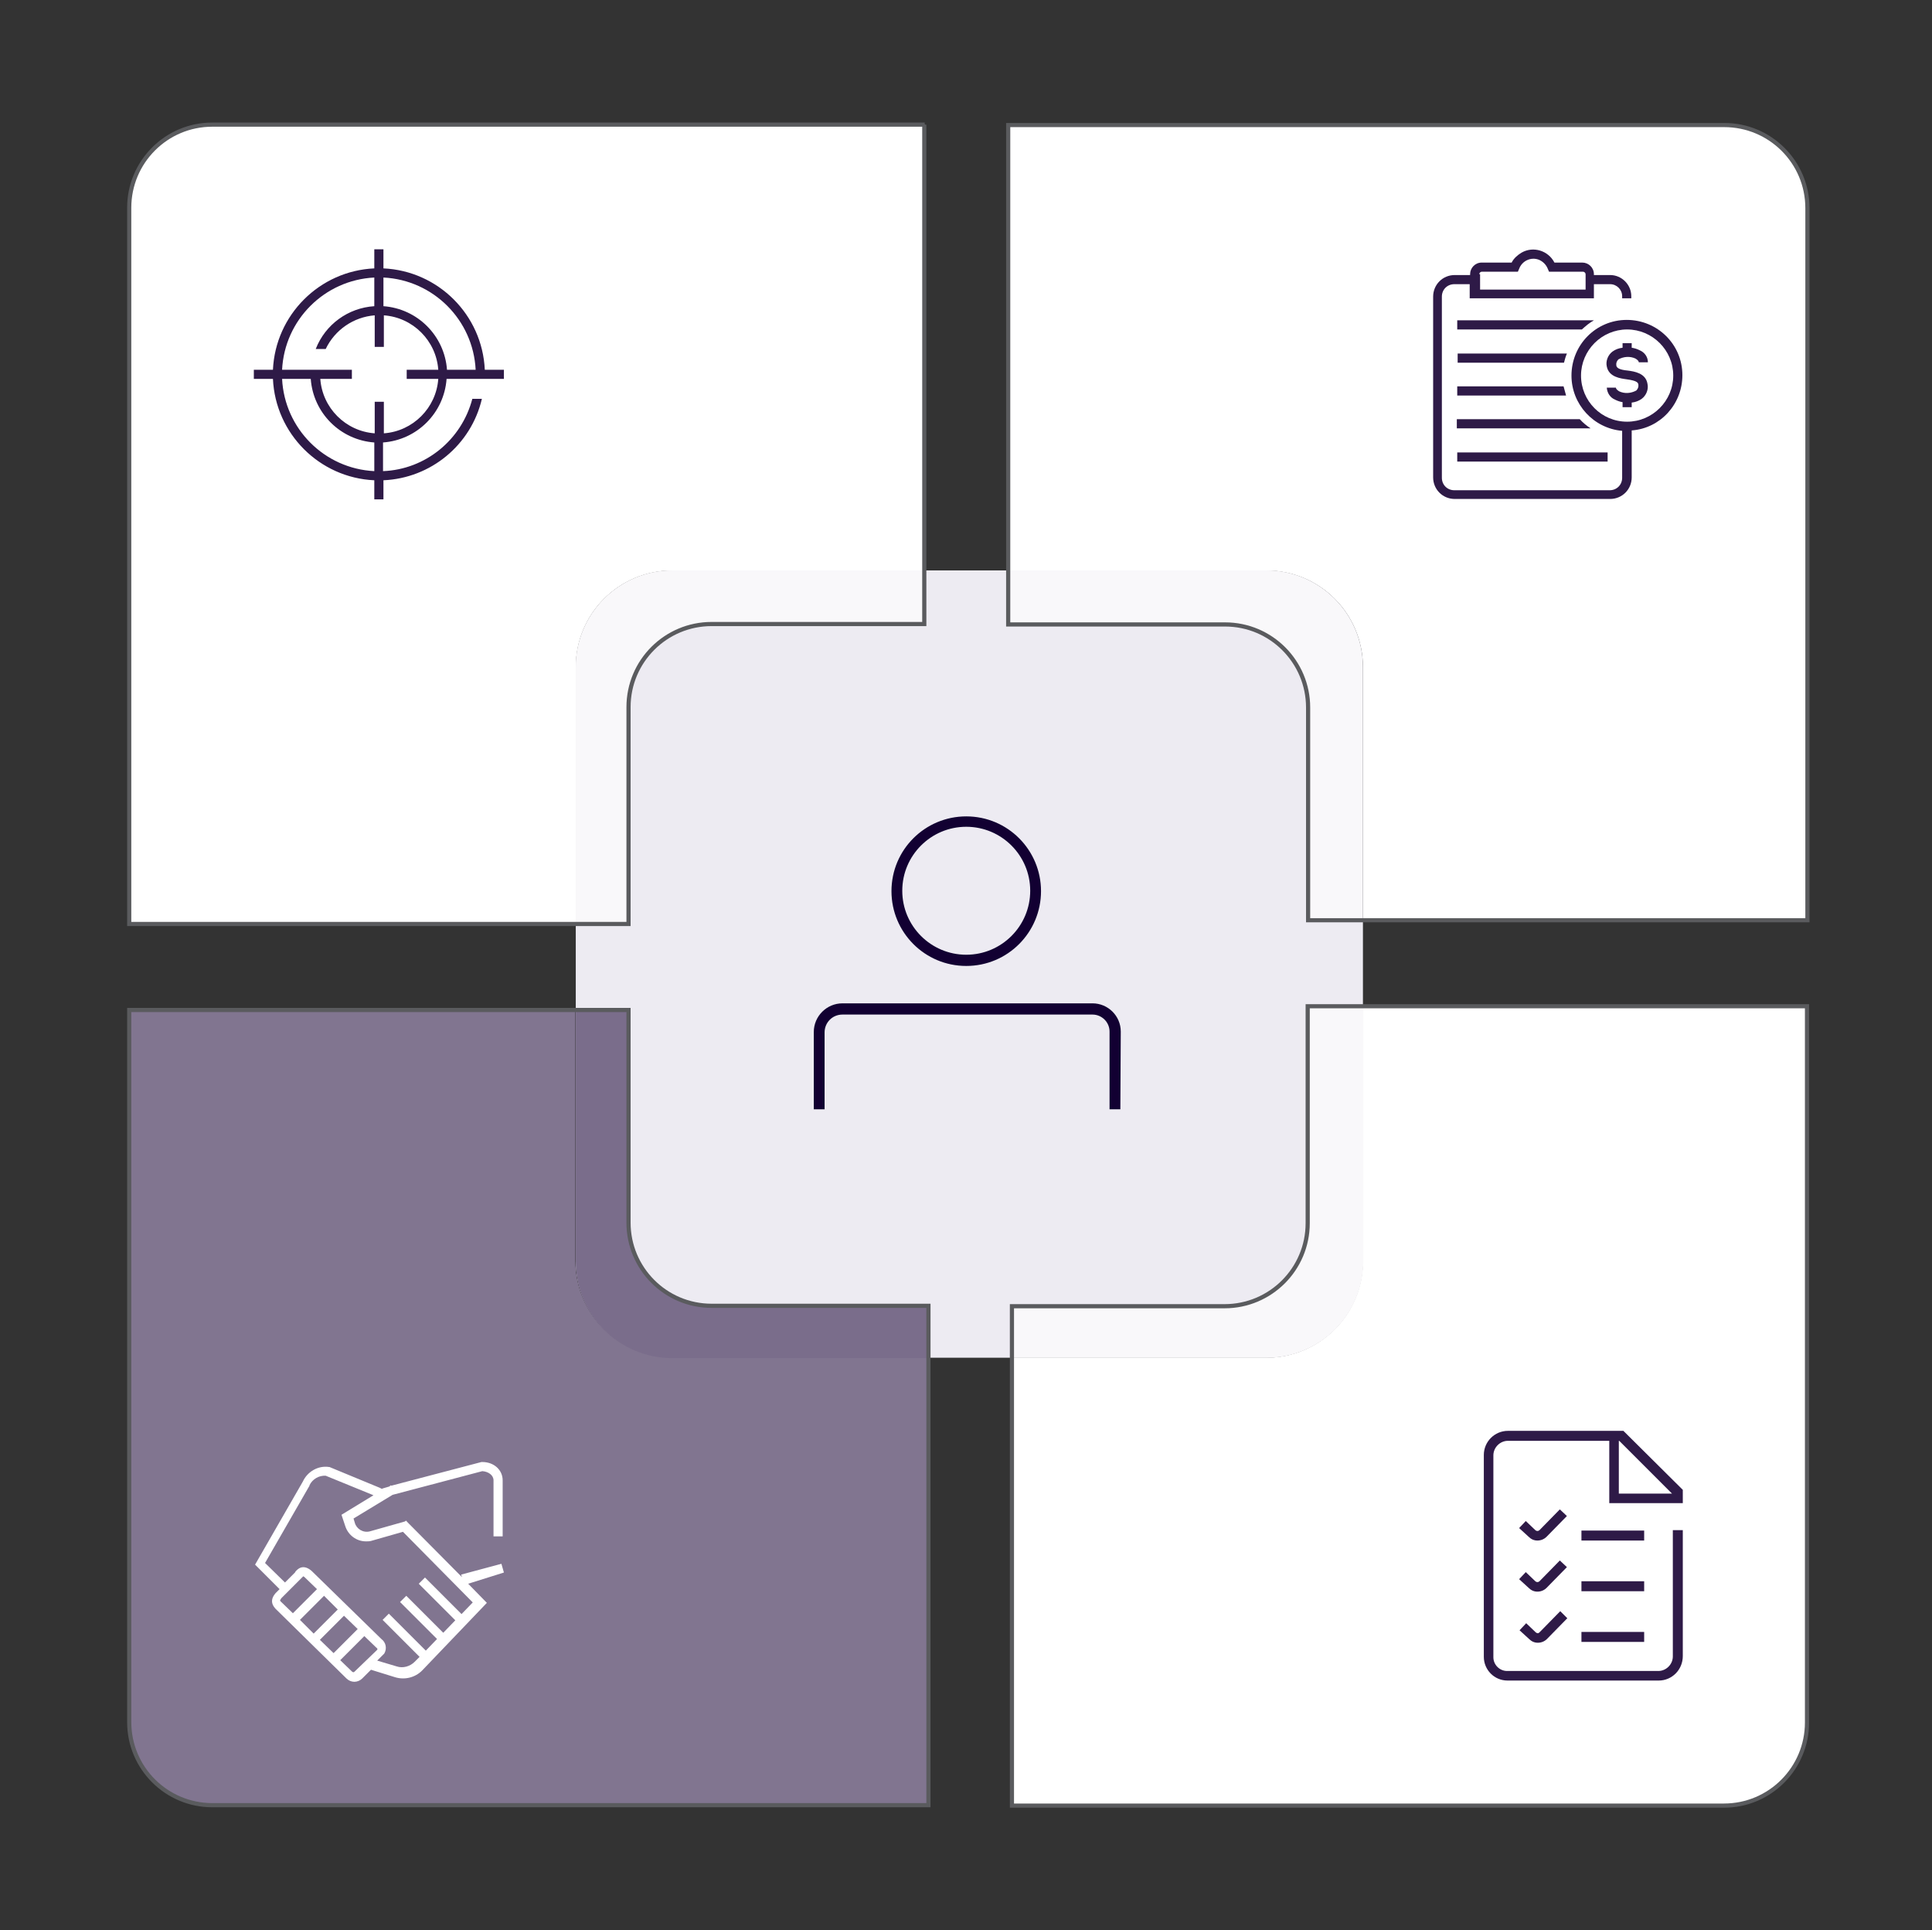
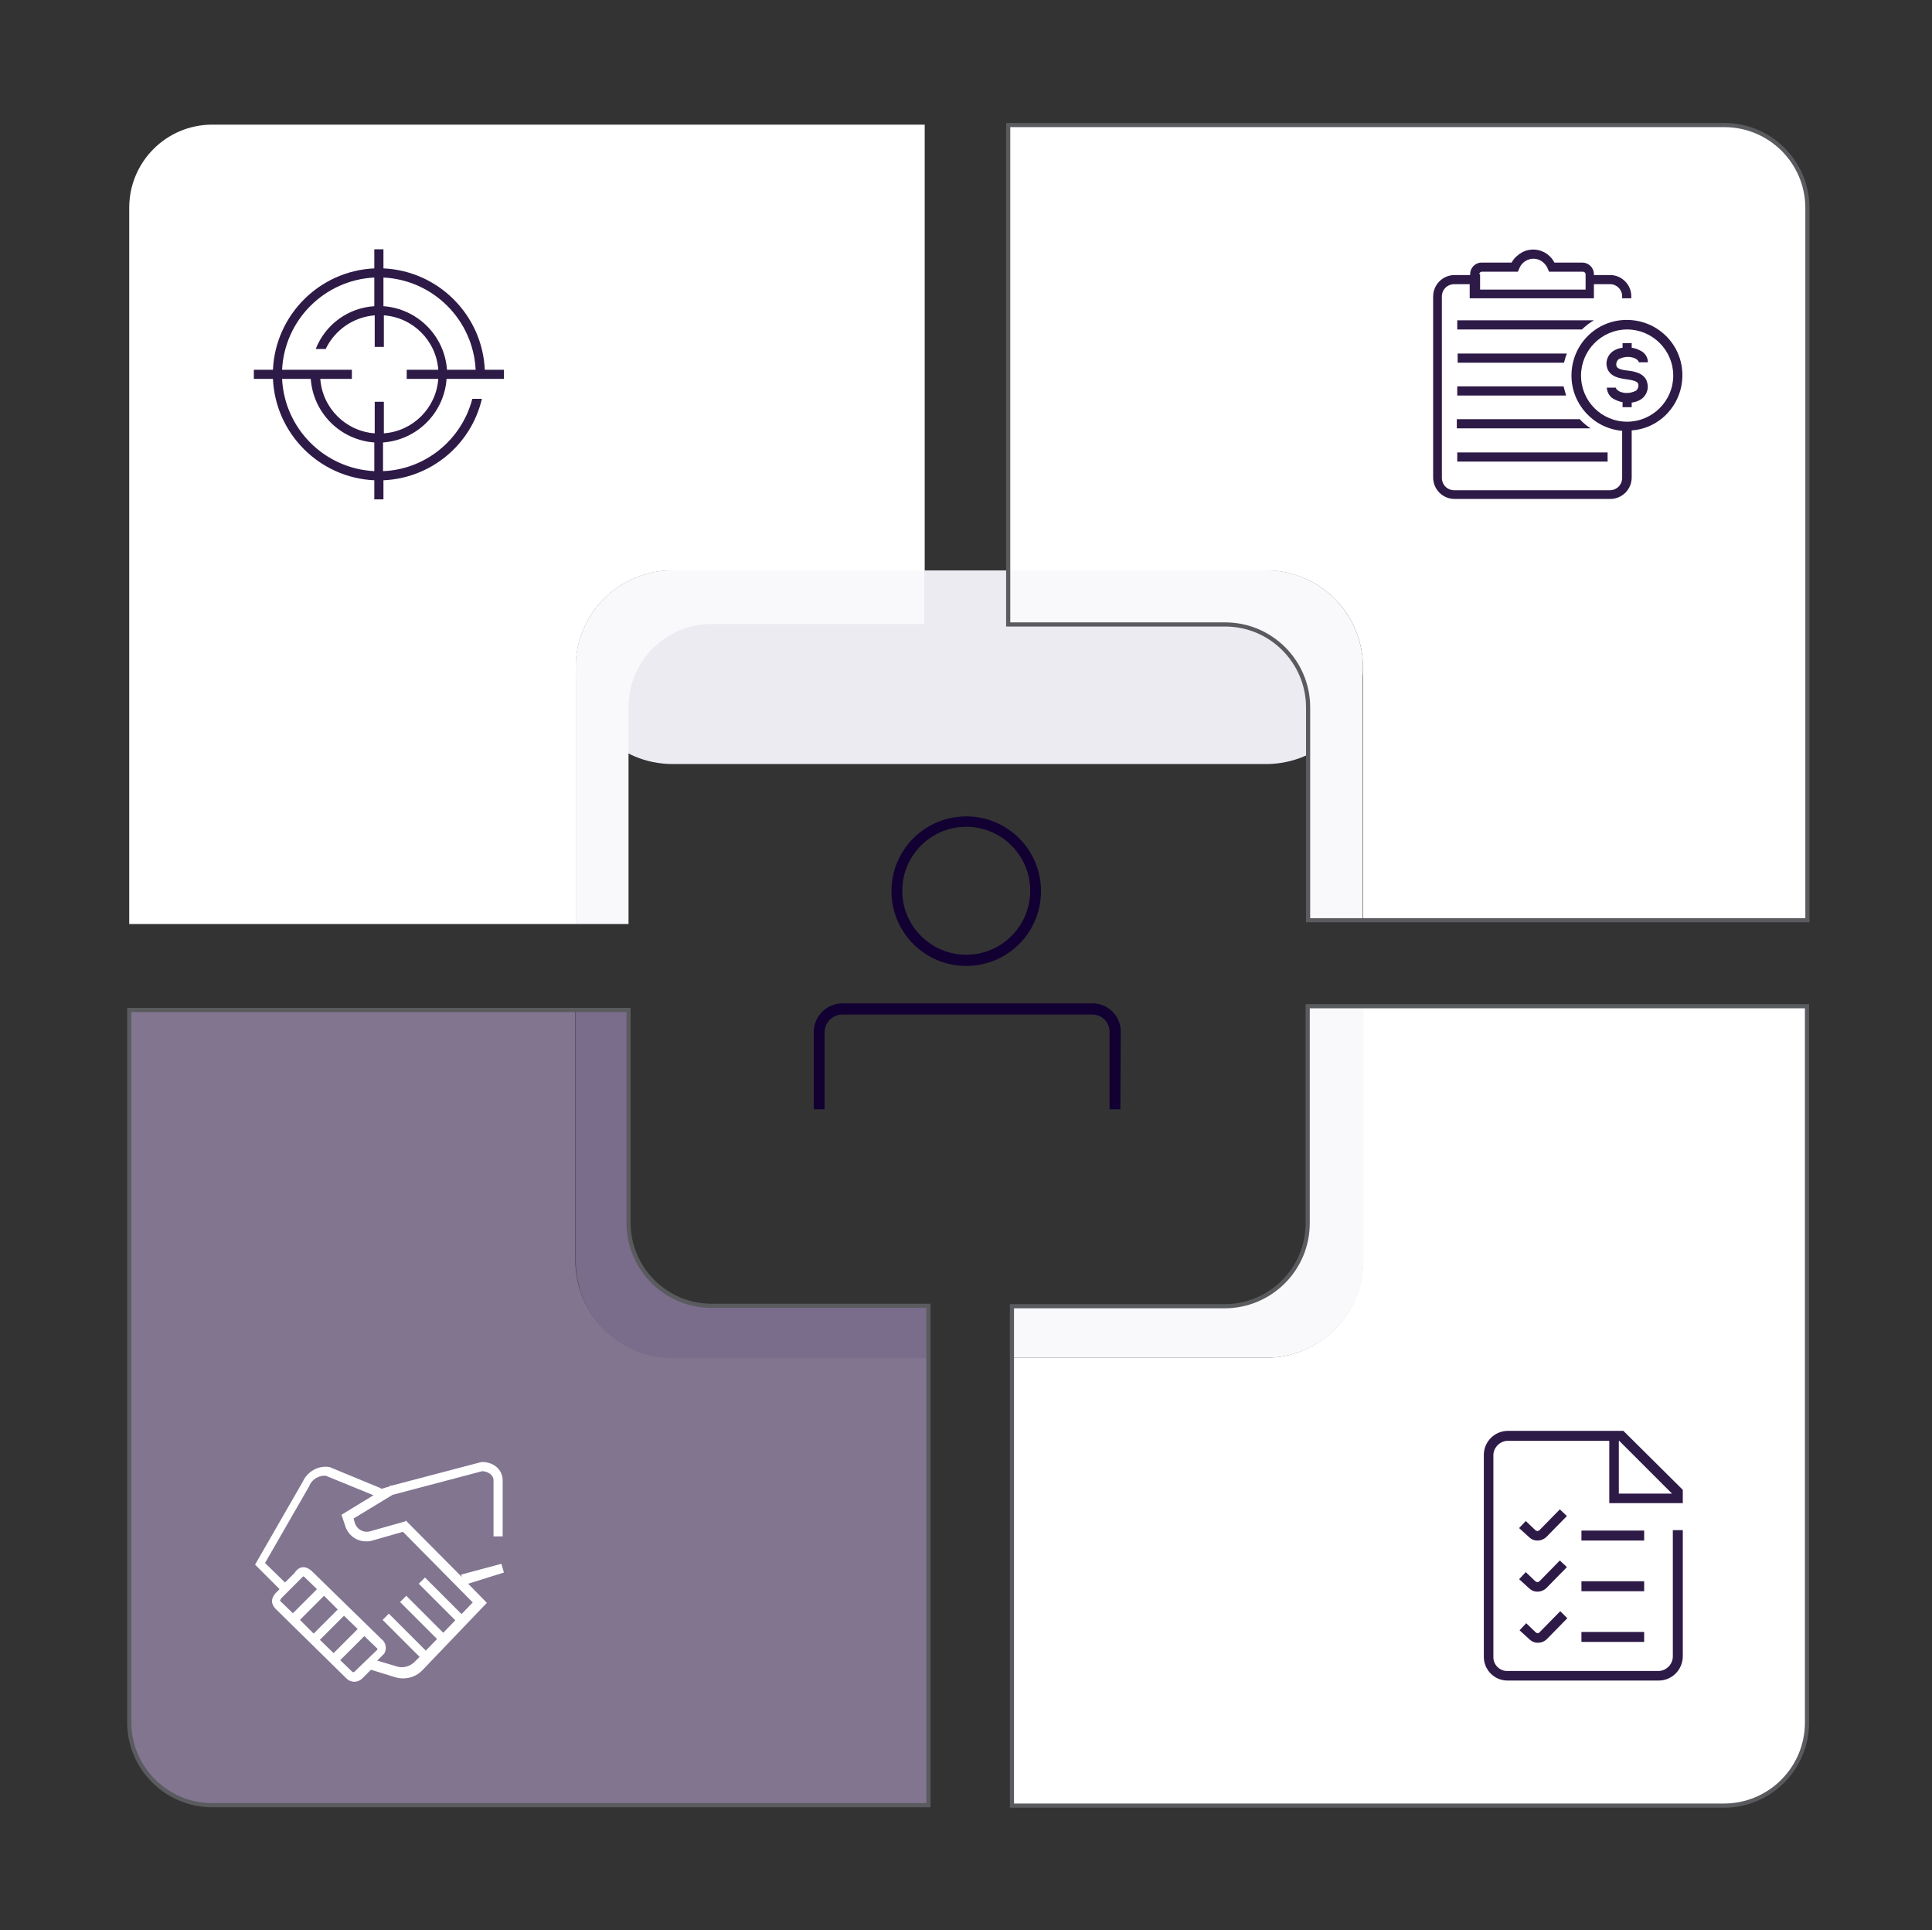
<svg xmlns="http://www.w3.org/2000/svg" version="1.1" id="graphic_00000057110853116914343810000005332311224104624804_" x="0px" y="0px" viewBox="0 0 465.1 464.6" style="enable-background:new 0 0 465.1 464.6;" xml:space="preserve">
  <rect x="0" y="0" width="465.1" height="464.6" fill="#333333" stroke="none" />
  <style type="text/css">
	.st0{fill:#EDEBF2;}
	.st1{fill:#FFFFFF;}
	.st2{fill:#F9F8FA;}
	.st3{fill:none;stroke:#5A5B5E;stroke-width:1.002;stroke-miterlimit:10;}
	.st4{fill:#817590;}
	.st5{fill:#7A6D8B;}
	.st6{fill:#120032;}
	.st7{fill:#2E1A47;}
</style>
  <g id="graphic" transform="translate(-739.992)">
    <g>
-       <path class="st0" d="M901.9,137.3h142.9c12.9,0,23.3,10.4,23.3,23.3v142.9c0,12.9-10.4,23.3-23.3,23.3H901.9    c-12.9,0-23.3-10.4-23.3-23.3V160.6C878.6,147.8,889,137.3,901.9,137.3" />
+       <path class="st0" d="M901.9,137.3h142.9c12.9,0,23.3,10.4,23.3,23.3c0,12.9-10.4,23.3-23.3,23.3H901.9    c-12.9,0-23.3-10.4-23.3-23.3V160.6C878.6,147.8,889,137.3,901.9,137.3" />
      <path class="st1" d="M962.6,30H791.1c-11.1,0-20,9-20,20v172.4l107.5,0v-61.8c0-12.9,10.4-23.3,23.3-23.3h60.7V30" />
      <path class="st2" d="M962.6,137.3h-60.7c-12.9,0-23.3,10.4-23.3,23.3v61.8l12.7,0v-52.2c0-11.1,9-20,20-20h51.2V137.3" />
-       <path class="st3" d="M962.6,30H791.1c-11.1,0-20,9-20,20v172.4l120.2,0v-52.2c0-11.1,9-20,20-20h51.2V30z" />
      <path class="st1" d="M982.6,30l0,107.3h62.2c12.9,0,23.3,10.4,23.3,23.3v60.8l107,0l0-171.4c0-11.1-9-20-20-20L982.6,30" />
      <path class="st2" d="M1044.8,137.3h-62.2l0,12.9l52.2,0c11.1,0,20,9,20,20v51.2l13.2,0v-60.8    C1068.1,147.8,1057.6,137.3,1044.8,137.3" />
      <path class="st3" d="M1175.1,221.5l0-171.4c0-11.1-9-20-20-20l-172.4,0l0,120.2l52.2,0c11.1,0,20,9,20,20l0,51.2L1175.1,221.5z" />
      <path class="st1" d="M1175.1,242.2h-107v61.3c0,12.9-10.4,23.3-23.3,23.3h-61.2v107.8H1155c11.1,0,20-9,20-20V242.2" />
      <path class="st2" d="M1068.1,242.2h-13.2v52.2c0,11.1-9,20-20,20h-51.2v12.4h61.2c12.9,0,23.3-10.4,23.3-23.3V242.2" />
      <path class="st3" d="M983.6,434.6H1155c11.1,0,20-9,20-20V242.2h-120.2v52.2c0,11.1-9,20-20,20h-51.2V434.6z" />
      <path class="st4" d="M771.1,243.1l0,171.4c0,11.1,9,20,20,20l172.4,0l0-107.8h-61.7c-12.9,0-23.3-10.4-23.3-23.3v-60.4    L771.1,243.1" />
      <path class="st5" d="M878.6,243.2v60.4c0,12.9,10.4,23.3,23.3,23.3h61.7v-12.4l-52.2,0c-11.1,0-20-9-20-20l0-51.2L878.6,243.2" />
      <path class="st3" d="M771.1,243.1l0,171.4c0,11.1,9,20,20,20l172.4,0l0-120.2l-52.2,0c-11.1,0-20-9-20-20l0-51.2L771.1,243.1z" />
      <path class="st6" d="M1009.7,267h-2.6v-18.7c0-2.3-1.9-4.1-4.1-4.1h-60.2c-2.4,0-4.3,1.9-4.3,4.3V267h-2.6v-18.6    c0-3.8,3.1-6.9,6.9-6.9h60.2c3.7,0,6.8,3,6.8,6.8L1009.7,267z" />
      <path class="st6" d="M972.6,199c-8.5,0-15.4,6.9-15.4,15.4c0,8.5,6.9,15.4,15.4,15.4c8.5,0,15.4-6.9,15.4-15.4    C988,205.9,981.1,199,972.6,199 M972.6,232.5c-10,0-18-8.1-18-18c0-10,8.1-18,18-18c10,0,18,8.1,18,18    C990.6,224.4,982.6,232.5,972.6,232.5" />
      <path class="st7" d="M847.6,89c-0.6-8.2-7.1-14.7-15.3-15.3v-6.9c12,0.6,21.6,10.2,22.2,22.2L847.6,89z M807.9,89    c0.6-12,10.2-21.6,22.2-22.2v6.9c-6.3,0.4-11.8,4.4-14.1,10.3h2.4c2.2-4.6,6.7-7.7,11.8-8.1v7.6h2.2v-7.6    c7,0.5,12.6,6.1,13.1,13.1h-7.6v2.2h7.6c-0.5,7-6.1,12.6-13.1,13.1v-7.6h-2.2v7.6c-7-0.5-12.6-6.1-13.1-13.1h7.6V89H807.9z     M830.1,113.4c-12-0.6-21.6-10.2-22.2-22.2h6.9c0.6,8.2,7.1,14.7,15.3,15.3L830.1,113.4z M861.3,91.2V89h-4.6    c-0.6-13.2-11.2-23.8-24.4-24.4v-4.6h-2.2v4.6c-13.2,0.6-23.8,11.2-24.4,24.4h-4.6v2.2h4.6c0.6,13.2,11.2,23.8,24.4,24.4v4.6h2.2    v-4.6c11.4-0.5,21.1-8.5,23.7-19.6h-2.3c-2.6,9.9-11.3,17-21.5,17.4v-6.9c8.2-0.6,14.7-7.1,15.3-15.3L861.3,91.2z" />
      <rect x="1090.8" y="108.9" class="st7" width="36.2" height="2.2" />
      <path class="st7" d="M1123.7,77.1h-32.9v2.2h30C1121.7,78.5,1122.6,77.7,1123.7,77.1" />
      <path class="st7" d="M1090.8,87.3h25.7c0.2-0.8,0.4-1.5,0.7-2.2h-26.3V87.3z" />
      <path class="st7" d="M1090.8,93v2.2h26.2c-0.2-0.7-0.4-1.5-0.6-2.2H1090.8z" />
      <path class="st7" d="M1120.3,100.9h-29.6v2.2h32.2C1122,102.5,1121.1,101.8,1120.3,100.9" />
      <path class="st7" d="M1131.7,101.5L1131.7,101.5c-6.2,0-11.1-5-11.1-11.1c0-6.1,5-11.1,11.1-11.1h0c6.1,0,11.1,5,11.1,11.1    C1142.8,96.5,1137.8,101.5,1131.7,101.5 M1096.1,66c0-0.3,0.3-0.6,0.6-0.6h8.7l0.3-0.7c0.7-1.9,2.8-2.9,4.7-2.2    c1,0.4,1.8,1.2,2.2,2.2l0.3,0.7h8.2c0.3,0,0.6,0.3,0.6,0.6v3.7h-25.4V66z M1145,90.3c0-7.4-6-13.3-13.4-13.3h0    c-7.4,0-13.3,6-13.3,13.4c0,6.9,5.3,12.7,12.2,13.3v11.3c0,1.7-1.3,3-3,3h-37.4c-1.7,0-3-1.3-3-3V71.4c0-1.7,1.3-3,3-3h3.7v3.4    h29.9v-3.4h3.9c1.6,0,2.9,1.3,2.9,2.9v0.5h2.2v-0.5c0-2.8-2.3-5.1-5.1-5.1h-3.9V66c0-1.6-1.3-2.8-2.8-2.8h-6.7    c-1.5-2.9-5.1-4-7.9-2.4c-1,0.6-1.9,1.4-2.4,2.4h-7.2c-1.6,0-2.8,1.3-2.8,2.8v0.2h-3.7c-2.9,0-5.2,2.3-5.2,5.2v43.5    c0,2.9,2.3,5.2,5.2,5.2h37.4c2.9,0,5.2-2.3,5.2-5.2v-11.3C1139.7,103.1,1145,97.3,1145,90.3" />
      <path class="st7" d="M1131.9,89.2c-2.2-0.2-2.7-0.7-2.8-1.2c-0.1-0.6,0.1-1.1,0.5-1.5c1.3-0.7,2.8-0.8,4.1-0.2    c0.3,0.2,0.8,0.5,0.8,0.9h2.2c0-1.3-0.8-2.4-2-2.9c-0.6-0.3-1.2-0.5-1.9-0.6v-1.1l-2.2,0v1.1c-0.9,0.1-1.7,0.4-2.4,0.9    c-1.1,0.8-1.7,2.3-1.4,3.6c0.5,2.6,3.4,2.9,4.8,3.1c2.2,0.3,2.7,0.7,2.8,1.2c0.1,0.6-0.1,1.1-0.5,1.5c-1.3,0.7-2.8,0.8-4.1,0.2    c-0.3-0.2-0.8-0.5-0.8-0.9l-2.2,0c0.1,1.3,0.8,2.4,2,2.9c0.6,0.3,1.2,0.5,1.8,0.6V98h2.2v-1.1c0.9-0.1,1.7-0.4,2.4-0.9    c1.1-0.8,1.7-2.3,1.4-3.6C1136.2,89.8,1133.4,89.4,1131.9,89.2" />
      <path class="st1" d="M851.1,388.5l-8.8-8.8l-1.5,1.5l8.8,8.8l-2.9,3l-8.9-8.9l-1.5,1.5l8.9,8.9l-2.7,2.8l-8.9-8.9l-1.5,1.5    l8.9,8.9l-1.2,1.2c-1.1,1.1-2.8,1.6-4.3,1.1l-4.7-1.4l1.6-1.6l0.1-0.1c0.7-1.2,0.4-2.7-0.7-3.5L815,378.1    c-2.1-1.8-3.4-0.4-3.9,0.2l-0.1,0.2l-2.4,2.4l-4.8-4.7l10.7-18.6l0-0.1c0.7-1.5,2.3-2.4,3.9-2.3l11.5,4.7l-7.7,4.7l0.9,2.7    c0.7,2.2,2.7,3.7,5,3.7c0.4,0,0.8,0,1.2-0.1l7.7-2.2l16.8,17L851.1,388.5z M825.4,402.3c-0.1,0.1-0.2,0.2-0.3,0.2    c-0.1,0-0.3-0.1-0.3-0.1l-2.9-2.8l5.8-5.8l2.7,2.6l0.1,0.1c0.4,0.3,0.4,0.4,0.3,0.6L825.4,402.3z M815.5,393.2l-3.3-3.3l5.8-5.8    l3.3,3.3L815.5,393.2z M826.1,392.1l-5.8,5.8l-3.3-3.2l5.8-5.8L826.1,392.1z M807.4,385.2c0.1-0.2,0.2-0.3,0.3-0.5l0.9-0.9l0,0    l1.5-1.5l0,0l2.4-2.4l0.2-0.2c0.1-0.1,0.2-0.2,0.3-0.3c0.2,0.1,0.3,0.2,0.4,0.3l2.9,2.8l-5.8,5.8l-3-2.9    C807.5,385.3,807.4,385.2,807.4,385.2 M861.3,378.5l-0.6-2.1L851,379l0.2,0.6l-13.3-13.4l0-0.1l-0.1,0l-0.1-0.1l-0.2,0.2l-8.5,2.4    c-1.6,0.4-3.2-0.6-3.6-2.1l-0.3-1l9.4-5.7l21.6-5.7c1.5,0.1,2.7,1,2.7,2.2v13.5h2.2v-13.5c0-2.5-2.1-4.4-4.9-4.4h-0.2l-21.7,5.7    l-0.1-0.1l-0.4,0.3l-1.7,0.5l0,0.1l-0.6-0.3l-12.1-5l-0.1,0c-2.6-0.4-5.2,1.1-6.3,3.5l-11.5,20l5.9,5.9l-0.9,0.9l-0.1,0.1    c-1.1,1.3-1.1,2.5,0,3.7l17.1,16.8c0.5,0.5,1.2,0.8,1.9,0.8h0c0.7,0,1.4-0.3,1.9-0.8l2.1-2.1l5.8,1.8c2.3,0.7,4.8,0.1,6.5-1.6    l15.6-16.3l-4.5-4.6L861.3,378.5z" />
      <path class="st7" d="M1129.7,359.5v-12.7h0.1l12.7,12.7H1129.7z M1142.7,398.7c0,1.9-1.6,3.5-3.5,3.5h-36.4    c-1.8,0-3.3-1.5-3.3-3.3v-48.6c0-1.9,1.6-3.5,3.5-3.5h24.4v15h17.7v-3.2l-14.3-14.2h-27.8c-3.2,0-5.8,2.6-5.8,5.8v48.6    c0,3.1,2.5,5.7,5.7,5.7l0,0h36.4c3.2,0,5.8-2.6,5.8-5.9v-30.3h-2.4L1142.7,398.7z" />
      <rect x="1120.7" y="368.4" class="st7" width="15.1" height="2.4" />
      <path class="st7" d="M1115.5,363.3l-4.9,5c-0.1,0.1-0.3,0.2-0.5,0.2c-0.2,0-0.4-0.1-0.5-0.2l-2.3-2.2l-1.6,1.7l2.3,2.1    c0.6,0.6,1.3,0.9,2.1,0.9h0c0.8,0,1.6-0.3,2.2-0.9l4.9-5L1115.5,363.3z" />
      <rect x="1120.7" y="380.6" class="st7" width="15.1" height="2.4" />
      <path class="st7" d="M1115.5,375.6l-4.9,5c-0.1,0.1-0.3,0.2-0.5,0.2c-0.2,0-0.4-0.1-0.5-0.2l-2.3-2.2l-1.6,1.7l2.3,2.1    c0.6,0.6,1.3,0.9,2.1,0.9h0c0.8,0,1.6-0.3,2.2-0.9l4.9-5L1115.5,375.6z" />
      <rect x="1120.7" y="392.8" class="st7" width="15.1" height="2.4" />
      <path class="st7" d="M1110.2,393.1L1110.2,393.1c-0.2,0-0.4-0.1-0.5-0.2l-2.3-2.2l-1.6,1.7l2.3,2.1c0.6,0.6,1.3,0.9,2.1,0.9h0    c0.8,0,1.6-0.3,2.2-0.9l4.9-5l-1.7-1.7l-4.9,5C1110.5,393,1110.4,393.1,1110.2,393.1" />
    </g>
  </g>
</svg>